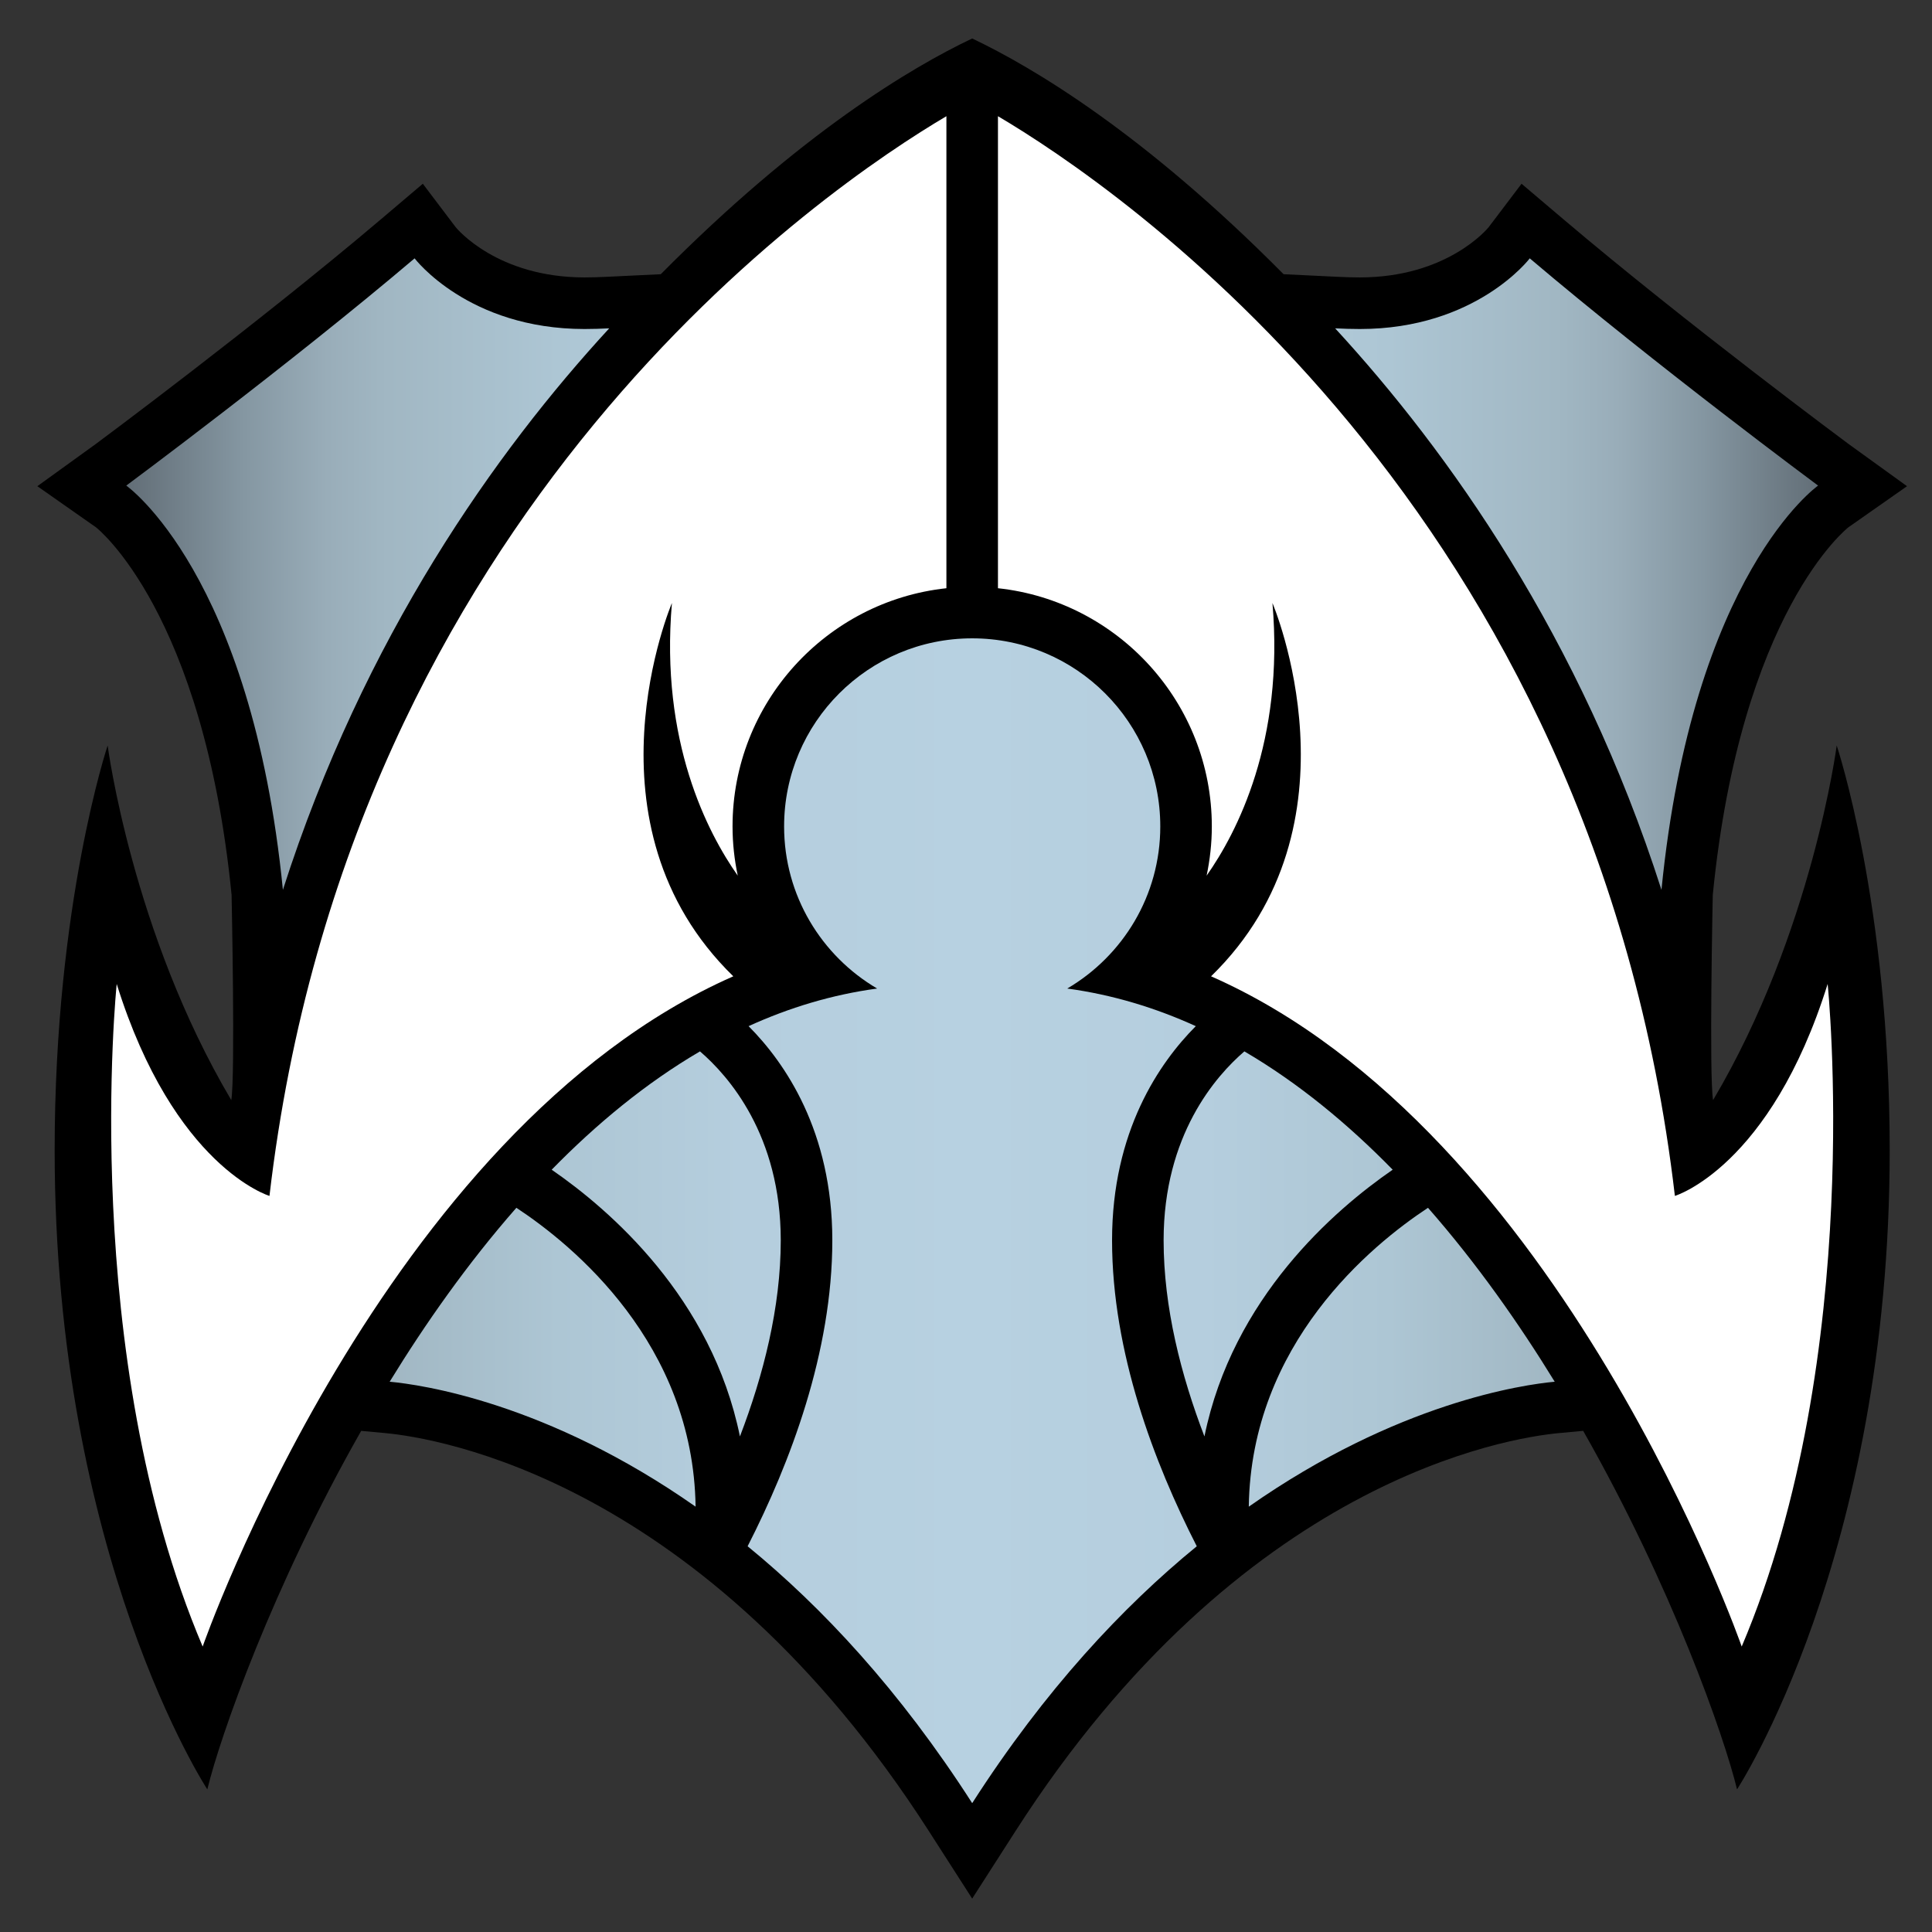
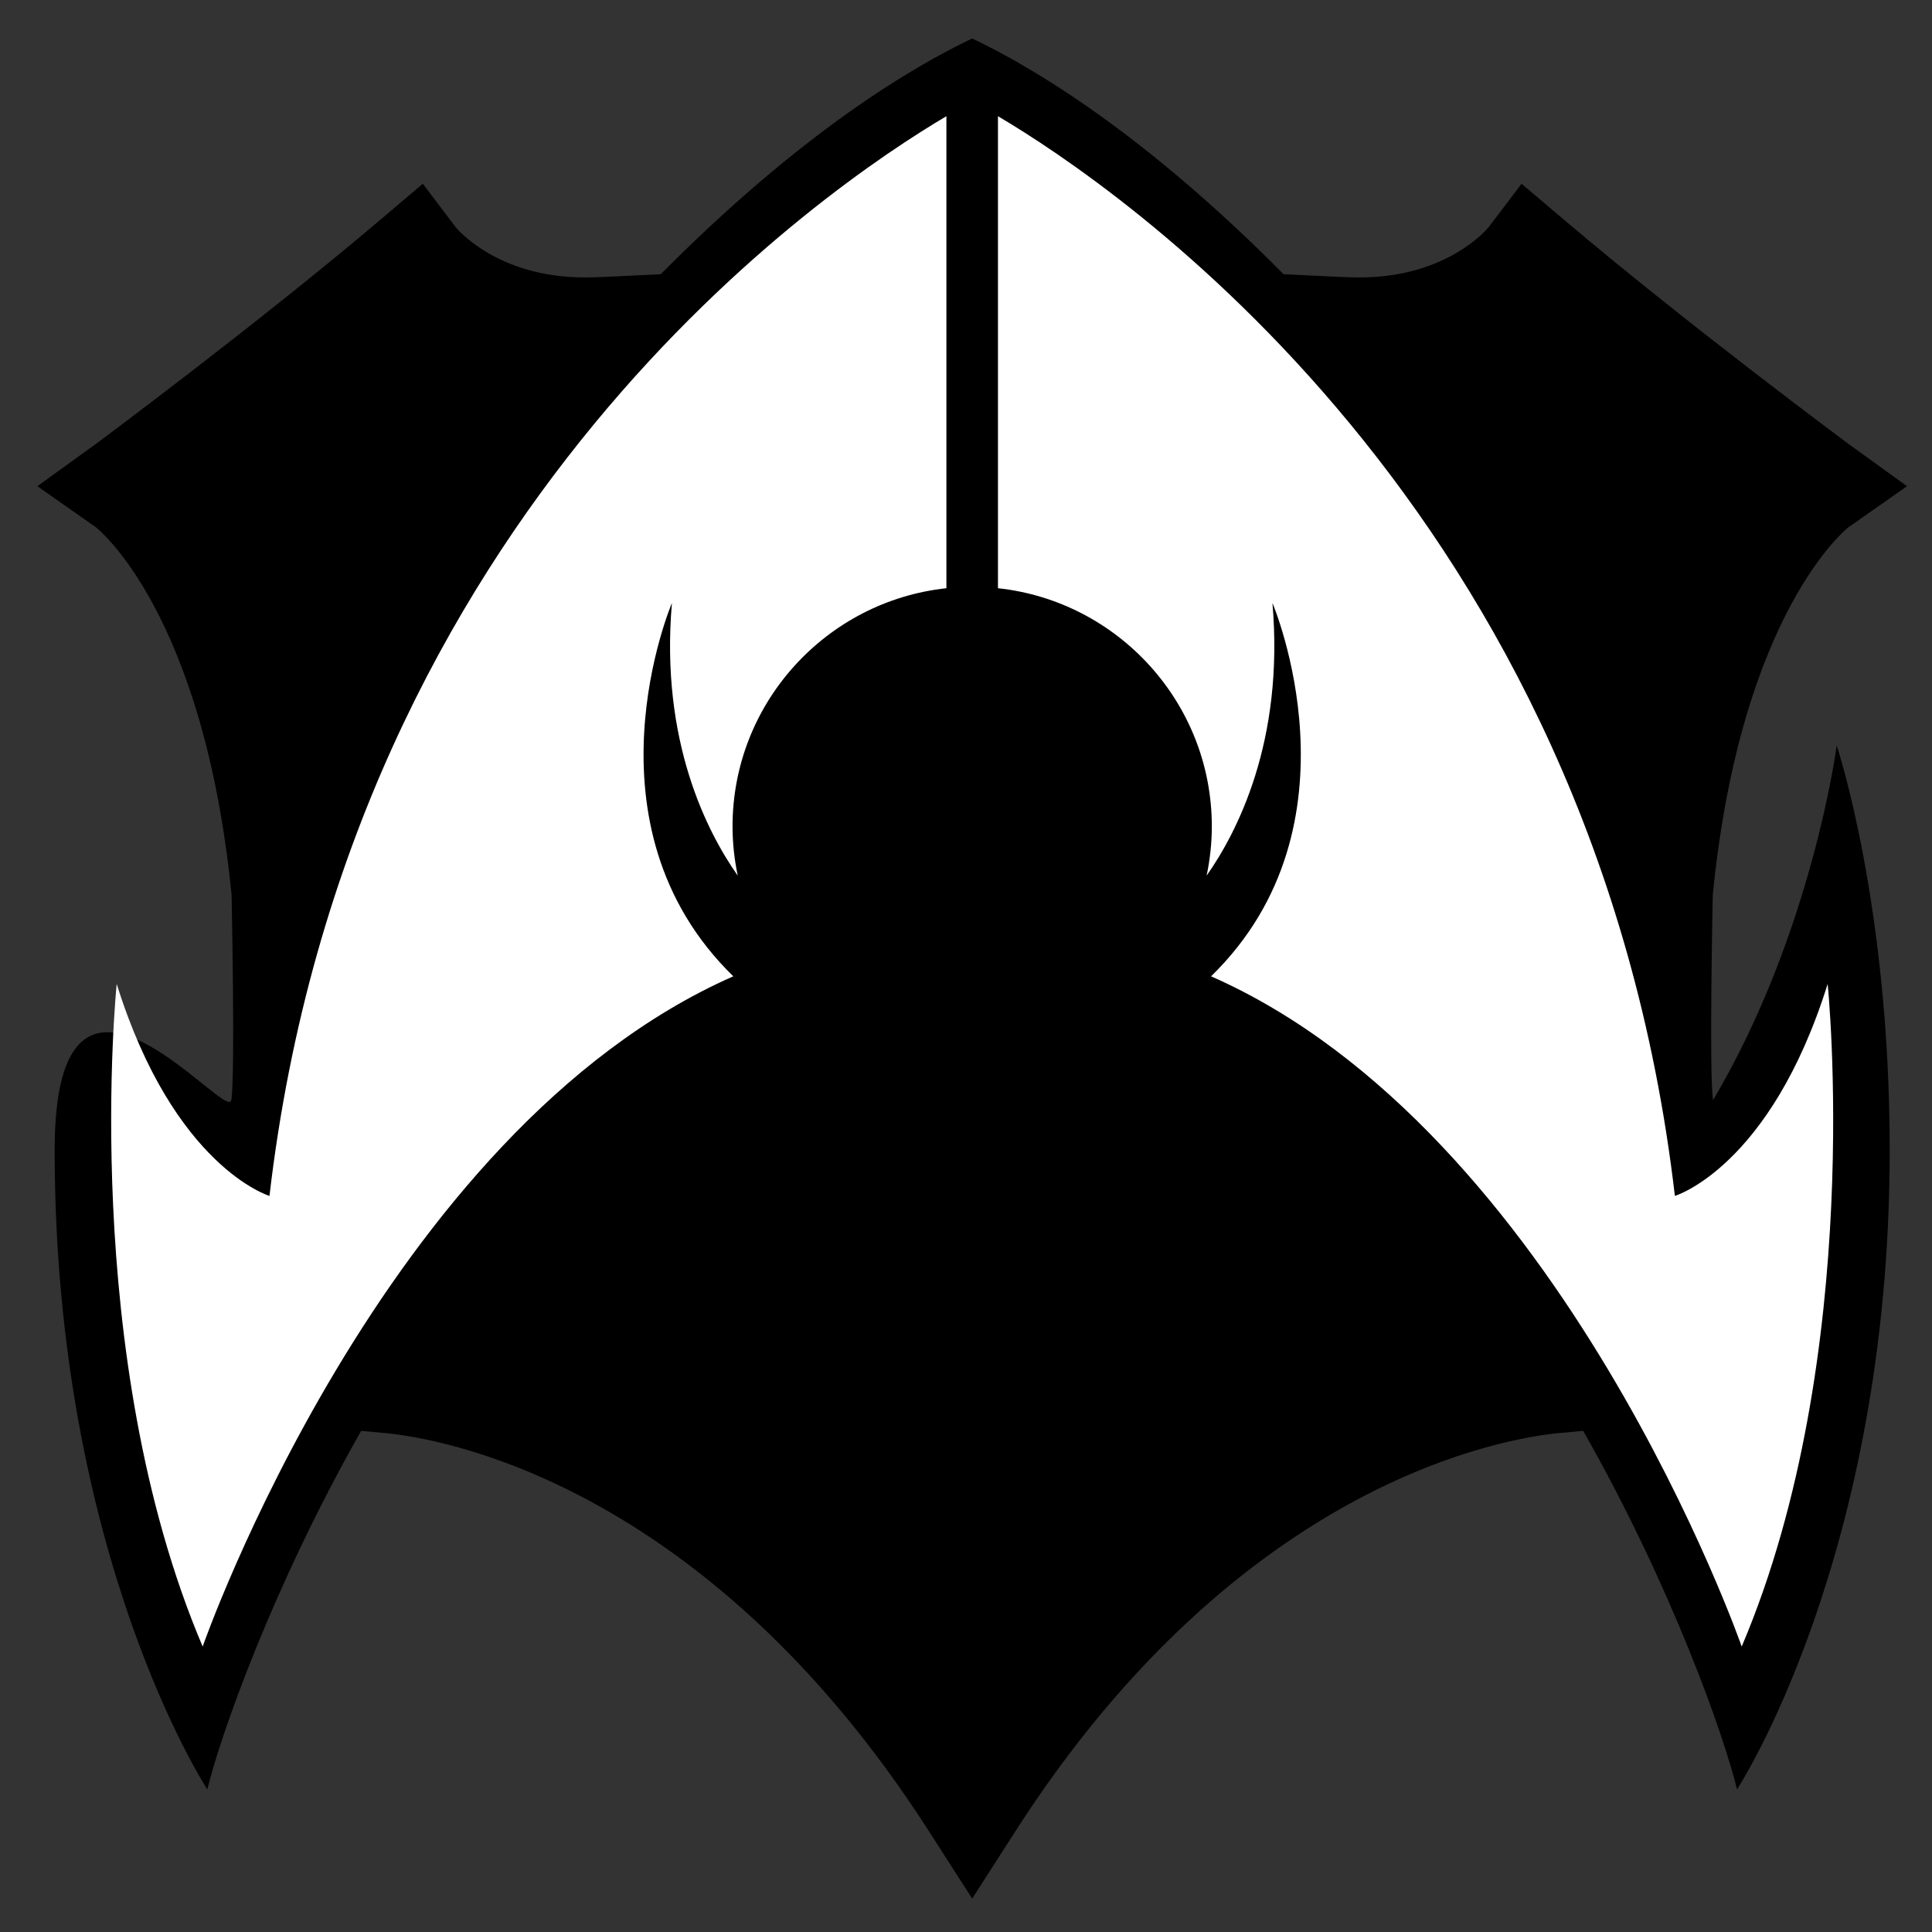
<svg xmlns="http://www.w3.org/2000/svg" version="1.1" id="Layer_1" x="0px" y="0px" width="155px" height="155px" viewBox="0 0 155 155" enable-background="new 0 0 155 155" xml:space="preserve">
  <rect x="0" y="0" width="155" height="155" fill="#333333" stroke="none" />
  <g id="Layer_1_1_">
</g>
  <g id="Layer_3" display="none">
</g>
  <g>
-     <path d="M77.996,152.32l3.48-5.423c18.116-28.224,39.525-31.547,43.634-31.927l1.905-0.176   c7.119,12.517,11.314,24.514,12.344,28.763c0,0,12.248-18.657,12.248-51.288c0-19.763-4.252-32.459-4.252-32.459   s-1.953,14.994-9.918,28.45c-0.33-1.904-0.025-16.463-0.025-16.463c2.252-22.715,10.799-29.431,10.885-29.496l4.699-3.294   l-4.671-3.373c-0.13-0.096-13.032-9.673-22.92-18.063l-3.335-2.829l-2.639,3.487c-0.098,0.119-3.329,4.028-10.337,4.028   c-0.601,0-1.192-0.02-1.78-0.049l-4.334-0.208c-11.205-11.31-20.1-16.591-24.984-18.913c-4.885,2.322-13.779,7.604-24.984,18.913   l-4.334,0.208c-0.588,0.029-1.18,0.049-1.78,0.049c-7.008,0-10.239-3.909-10.337-4.028l-2.639-3.487l-3.335,2.829   c-9.888,8.39-22.79,17.967-22.92,18.063l-4.671,3.373l4.699,3.294c0.086,0.065,8.633,6.781,10.885,29.496   c0,0,0.305,14.559-0.025,16.463c-7.965-13.456-9.918-28.45-9.918-28.45S4.385,72.507,4.385,92.27   c0,32.631,12.248,51.288,12.248,51.288c1.029-4.249,5.225-16.246,12.344-28.763l1.905,0.176c4.108,0.38,25.518,3.703,43.634,31.927   L77.996,152.32z" />
+     <path d="M77.996,152.32l3.48-5.423c18.116-28.224,39.525-31.547,43.634-31.927l1.905-0.176   c7.119,12.517,11.314,24.514,12.344,28.763c0,0,12.248-18.657,12.248-51.288c0-19.763-4.252-32.459-4.252-32.459   s-1.953,14.994-9.918,28.45c-0.33-1.904-0.025-16.463-0.025-16.463c2.252-22.715,10.799-29.431,10.885-29.496l4.699-3.294   l-4.671-3.373c-0.13-0.096-13.032-9.673-22.92-18.063l-3.335-2.829l-2.639,3.487c-0.098,0.119-3.329,4.028-10.337,4.028   c-0.601,0-1.192-0.02-1.78-0.049l-4.334-0.208c-11.205-11.31-20.1-16.591-24.984-18.913c-4.885,2.322-13.779,7.604-24.984,18.913   l-4.334,0.208c-0.588,0.029-1.18,0.049-1.78,0.049c-7.008,0-10.239-3.909-10.337-4.028l-2.639-3.487l-3.335,2.829   c-9.888,8.39-22.79,17.967-22.92,18.063l-4.671,3.373l4.699,3.294c0.086,0.065,8.633,6.781,10.885,29.496   c0,0,0.305,14.559-0.025,16.463S4.385,72.507,4.385,92.27   c0,32.631,12.248,51.288,12.248,51.288c1.029-4.249,5.225-16.246,12.344-28.763l1.905,0.176c4.108,0.38,25.518,3.703,43.634,31.927   L77.996,152.32z" />
    <linearGradient id="SVGID_1_" gradientUnits="userSpaceOnUse" x1="10.13" y1="82.695" x2="145.862" y2="82.695">
      <stop offset="0" style="stop-color:#626E77" />
      <stop offset="0.004" style="stop-color:#647079" />
      <stop offset="0.068" style="stop-color:#8496A1" />
      <stop offset="0.119" style="stop-color:#99ADB9" />
      <stop offset="0.15" style="stop-color:#A0B6C2" />
      <stop offset="0.155" style="stop-color:#A1B7C3" />
      <stop offset="0.255" style="stop-color:#ADC6D4" />
      <stop offset="0.364" style="stop-color:#B5CEDE" />
      <stop offset="0.5" style="stop-color:#B7D1E1" />
      <stop offset="0.636" style="stop-color:#B5CEDE" />
      <stop offset="0.746" style="stop-color:#ADC6D4" />
      <stop offset="0.845" style="stop-color:#A1B7C3" />
      <stop offset="0.85" style="stop-color:#A0B6C2" />
      <stop offset="0.881" style="stop-color:#99ADB9" />
      <stop offset="0.932" style="stop-color:#8496A1" />
      <stop offset="0.997" style="stop-color:#647079" />
      <stop offset="1" style="stop-color:#626E77" />
    </linearGradient>
-     <path fill="url(#SVGID_1_)" d="M48.876,26.342c-9.067,9.851-19.667,24.726-26.18,45.049C20.18,46,10.13,38.958,10.13,38.958   s13.022-9.652,23.133-18.231c0,0,4.29,5.669,13.635,5.669C47.564,26.396,48.223,26.374,48.876,26.342z M41.428,96.898   c-3.915,4.46-7.31,9.3-10.166,13.954c2.502,0.231,12.609,1.654,24.544,10.024C55.616,107.794,45.982,99.899,41.428,96.898z    M59.363,115.242c1.875-4.89,3.275-10.34,3.275-15.734c0-8.446-4.195-13.194-6.48-15.158c-4.346,2.544-8.313,5.828-11.898,9.493   C48.936,97.065,57.1,104.125,59.363,115.242z M107.116,26.342c9.067,9.851,19.667,24.726,26.18,45.049   c2.517-25.391,12.566-32.433,12.566-32.433s-13.022-9.652-23.133-18.231c0,0-4.29,5.669-13.635,5.669   C108.428,26.396,107.77,26.374,107.116,26.342z M100.187,120.877c11.935-8.37,22.042-9.793,24.544-10.024   c-2.856-4.654-6.251-9.494-10.166-13.954C110.01,99.899,100.376,107.794,100.187,120.877z M111.732,93.843   c-3.585-3.665-7.553-6.949-11.898-9.493c-2.285,1.964-6.48,6.712-6.48,15.158c0,5.395,1.4,10.845,3.275,15.734   C98.893,104.125,107.057,97.065,111.732,93.843z M89.218,99.508c0-8.755,3.801-14.251,6.718-17.182   c-3.25-1.481-6.689-2.525-10.313-3.018c4.46-2.622,7.464-7.458,7.464-13.005c0-8.335-6.756-15.091-15.09-15.091   s-15.09,6.756-15.09,15.091c0,5.547,3.002,10.383,7.463,13.005c-3.623,0.492-7.063,1.536-10.313,3.018   c2.917,2.931,6.718,8.427,6.718,17.182c0,8.979-3.382,17.863-6.795,24.545c5.952,4.868,12.176,11.512,18.017,20.61   c5.841-9.099,12.064-15.742,18.017-20.61C92.6,117.371,89.218,108.486,89.218,99.508z" />
    <path fill="#FFFFFF" d="M75.928,9.323v37.869c-9.632,1.035-17.158,9.209-17.158,19.111c0,1.354,0.15,2.672,0.418,3.948   c-2.415-3.43-6.241-10.757-5.281-21.874c0,0-7.58,17.77,4.924,29.95c-28.146,12.406-42.572,53.772-42.572,53.772   C6.3,108.662,9.363,78.942,9.363,78.942c4.597,14.706,12.256,17.004,12.256,17.004C28.066,40.745,66.539,14.865,75.928,9.323z    M80.064,9.323v37.869c9.632,1.035,17.158,9.209,17.158,19.111c0,1.354-0.15,2.672-0.418,3.948   c2.415-3.43,6.241-10.757,5.281-21.874c0,0,7.58,17.77-4.924,29.95c28.146,12.406,42.572,53.772,42.572,53.772   c9.958-23.438,6.895-53.158,6.895-53.158c-4.597,14.706-12.256,17.004-12.256,17.004C127.926,40.745,89.453,14.865,80.064,9.323z" />
  </g>
</svg>